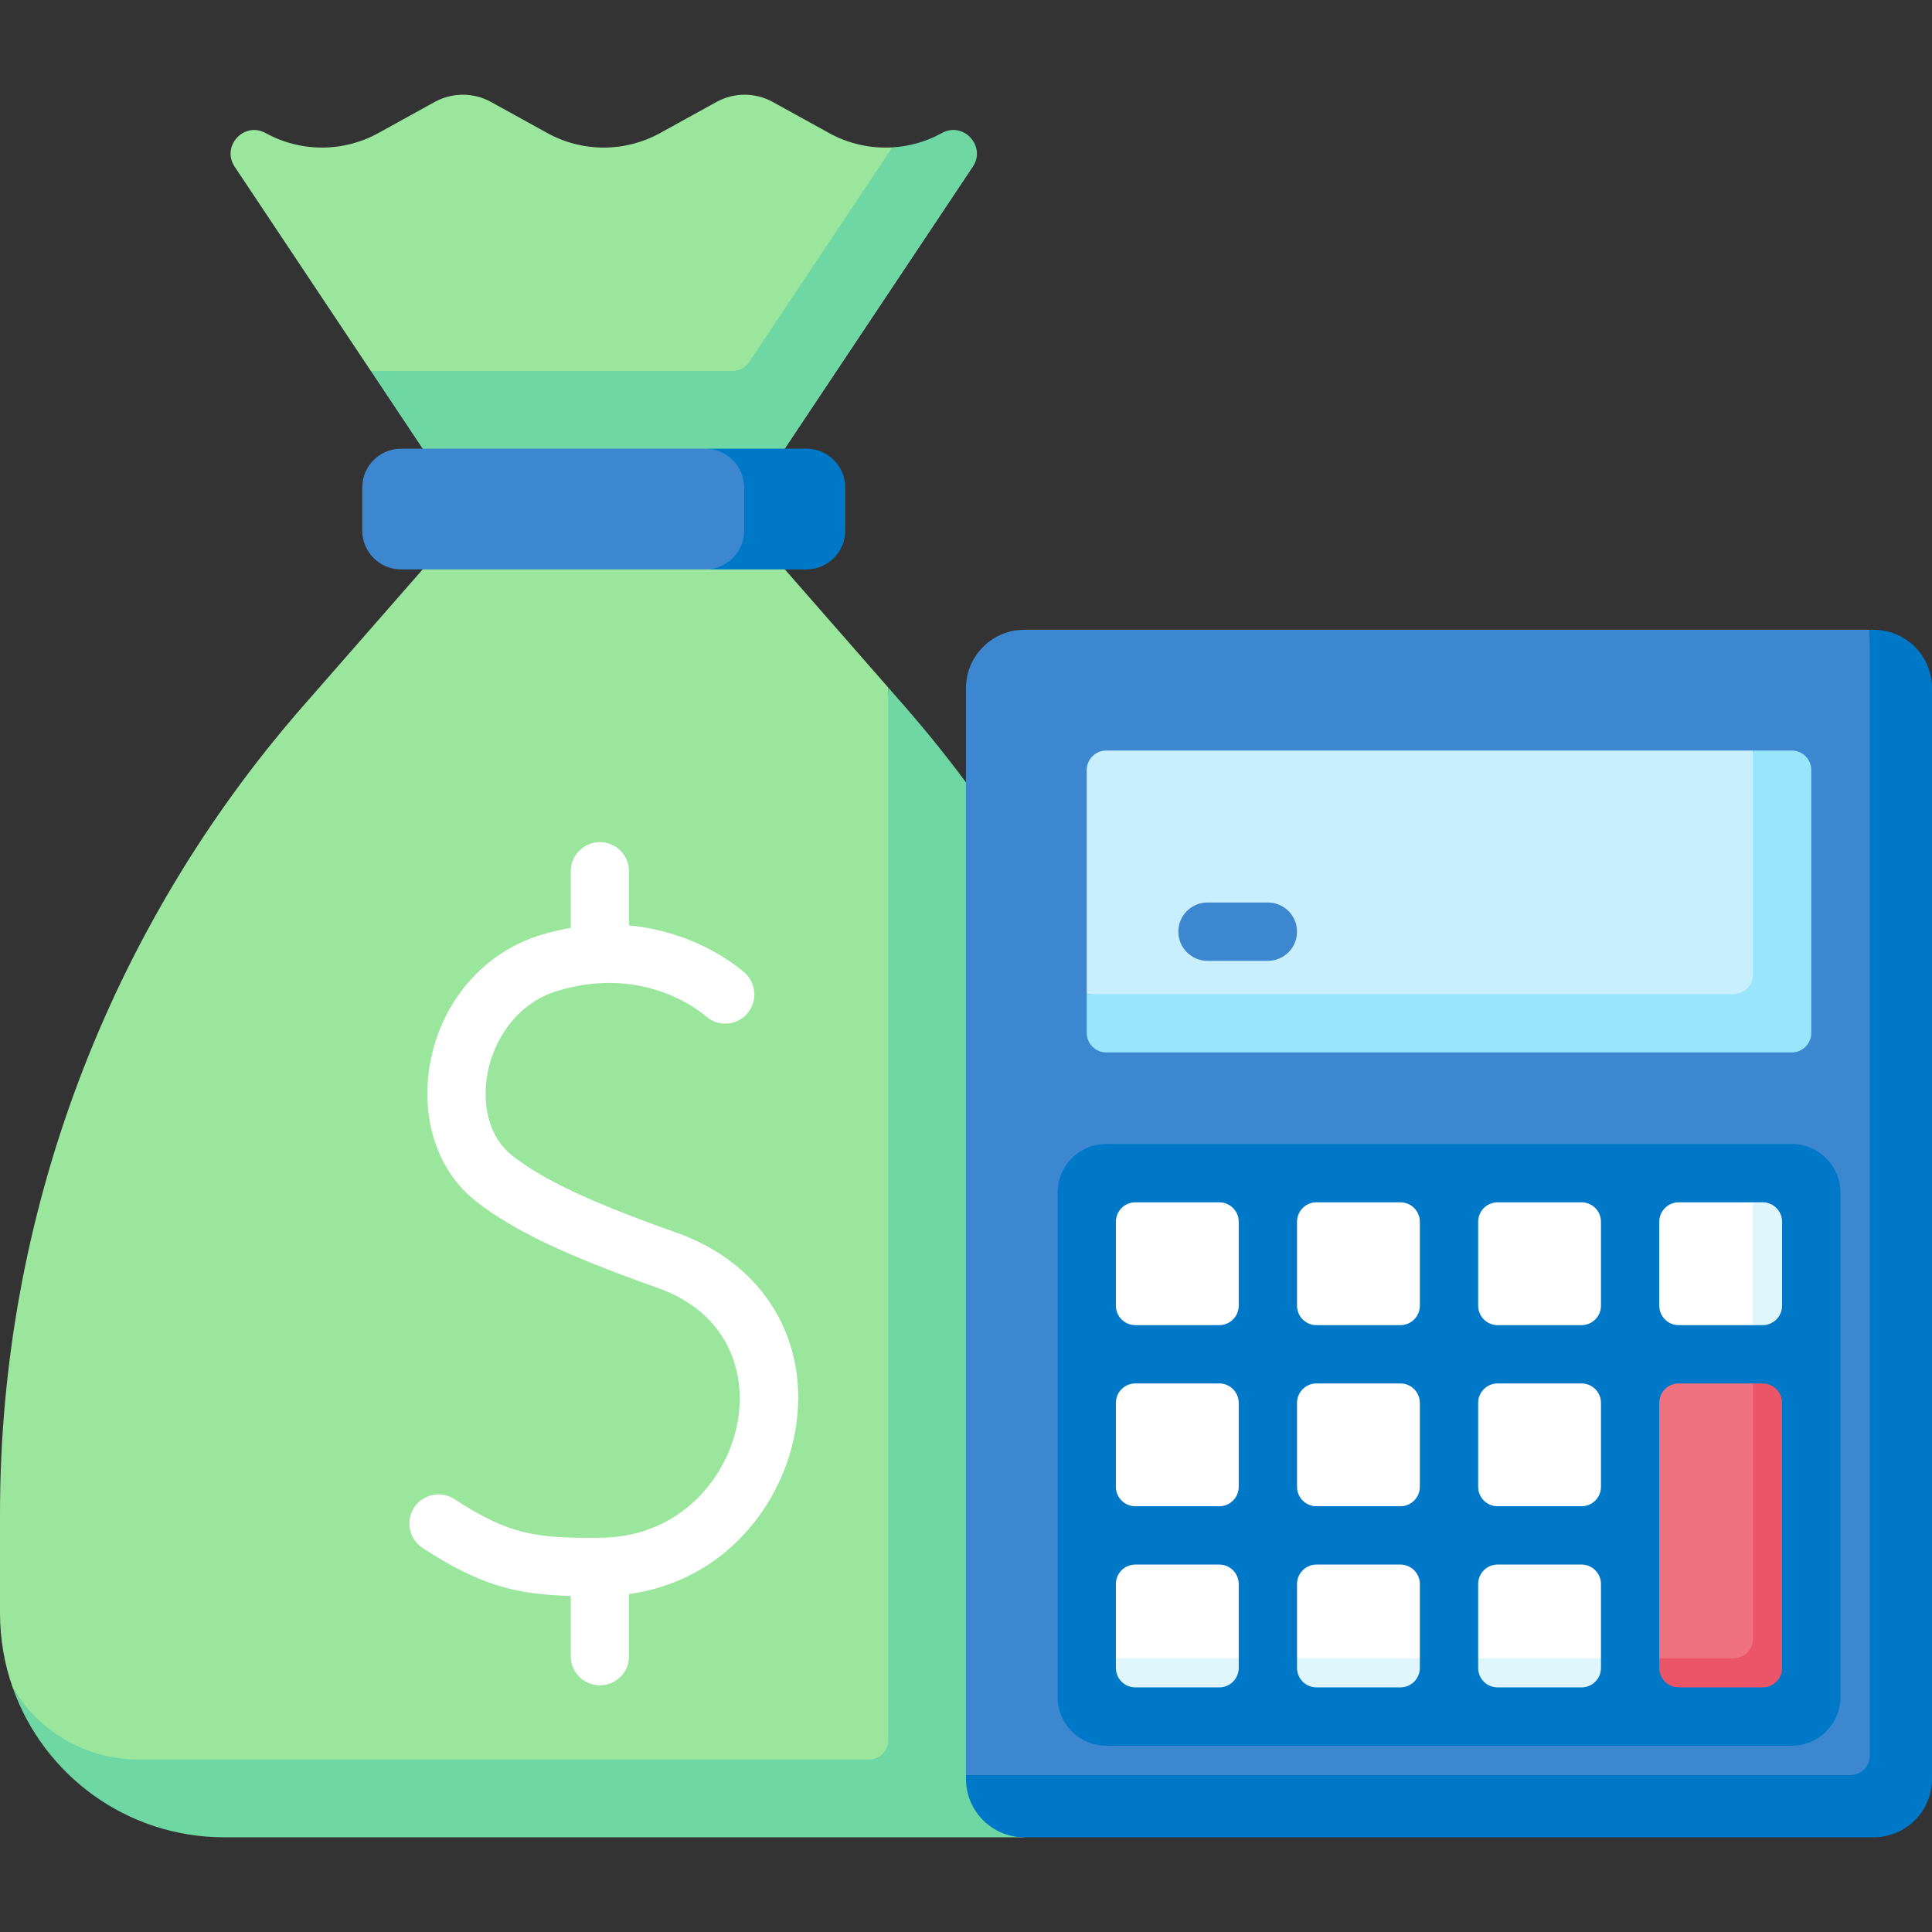
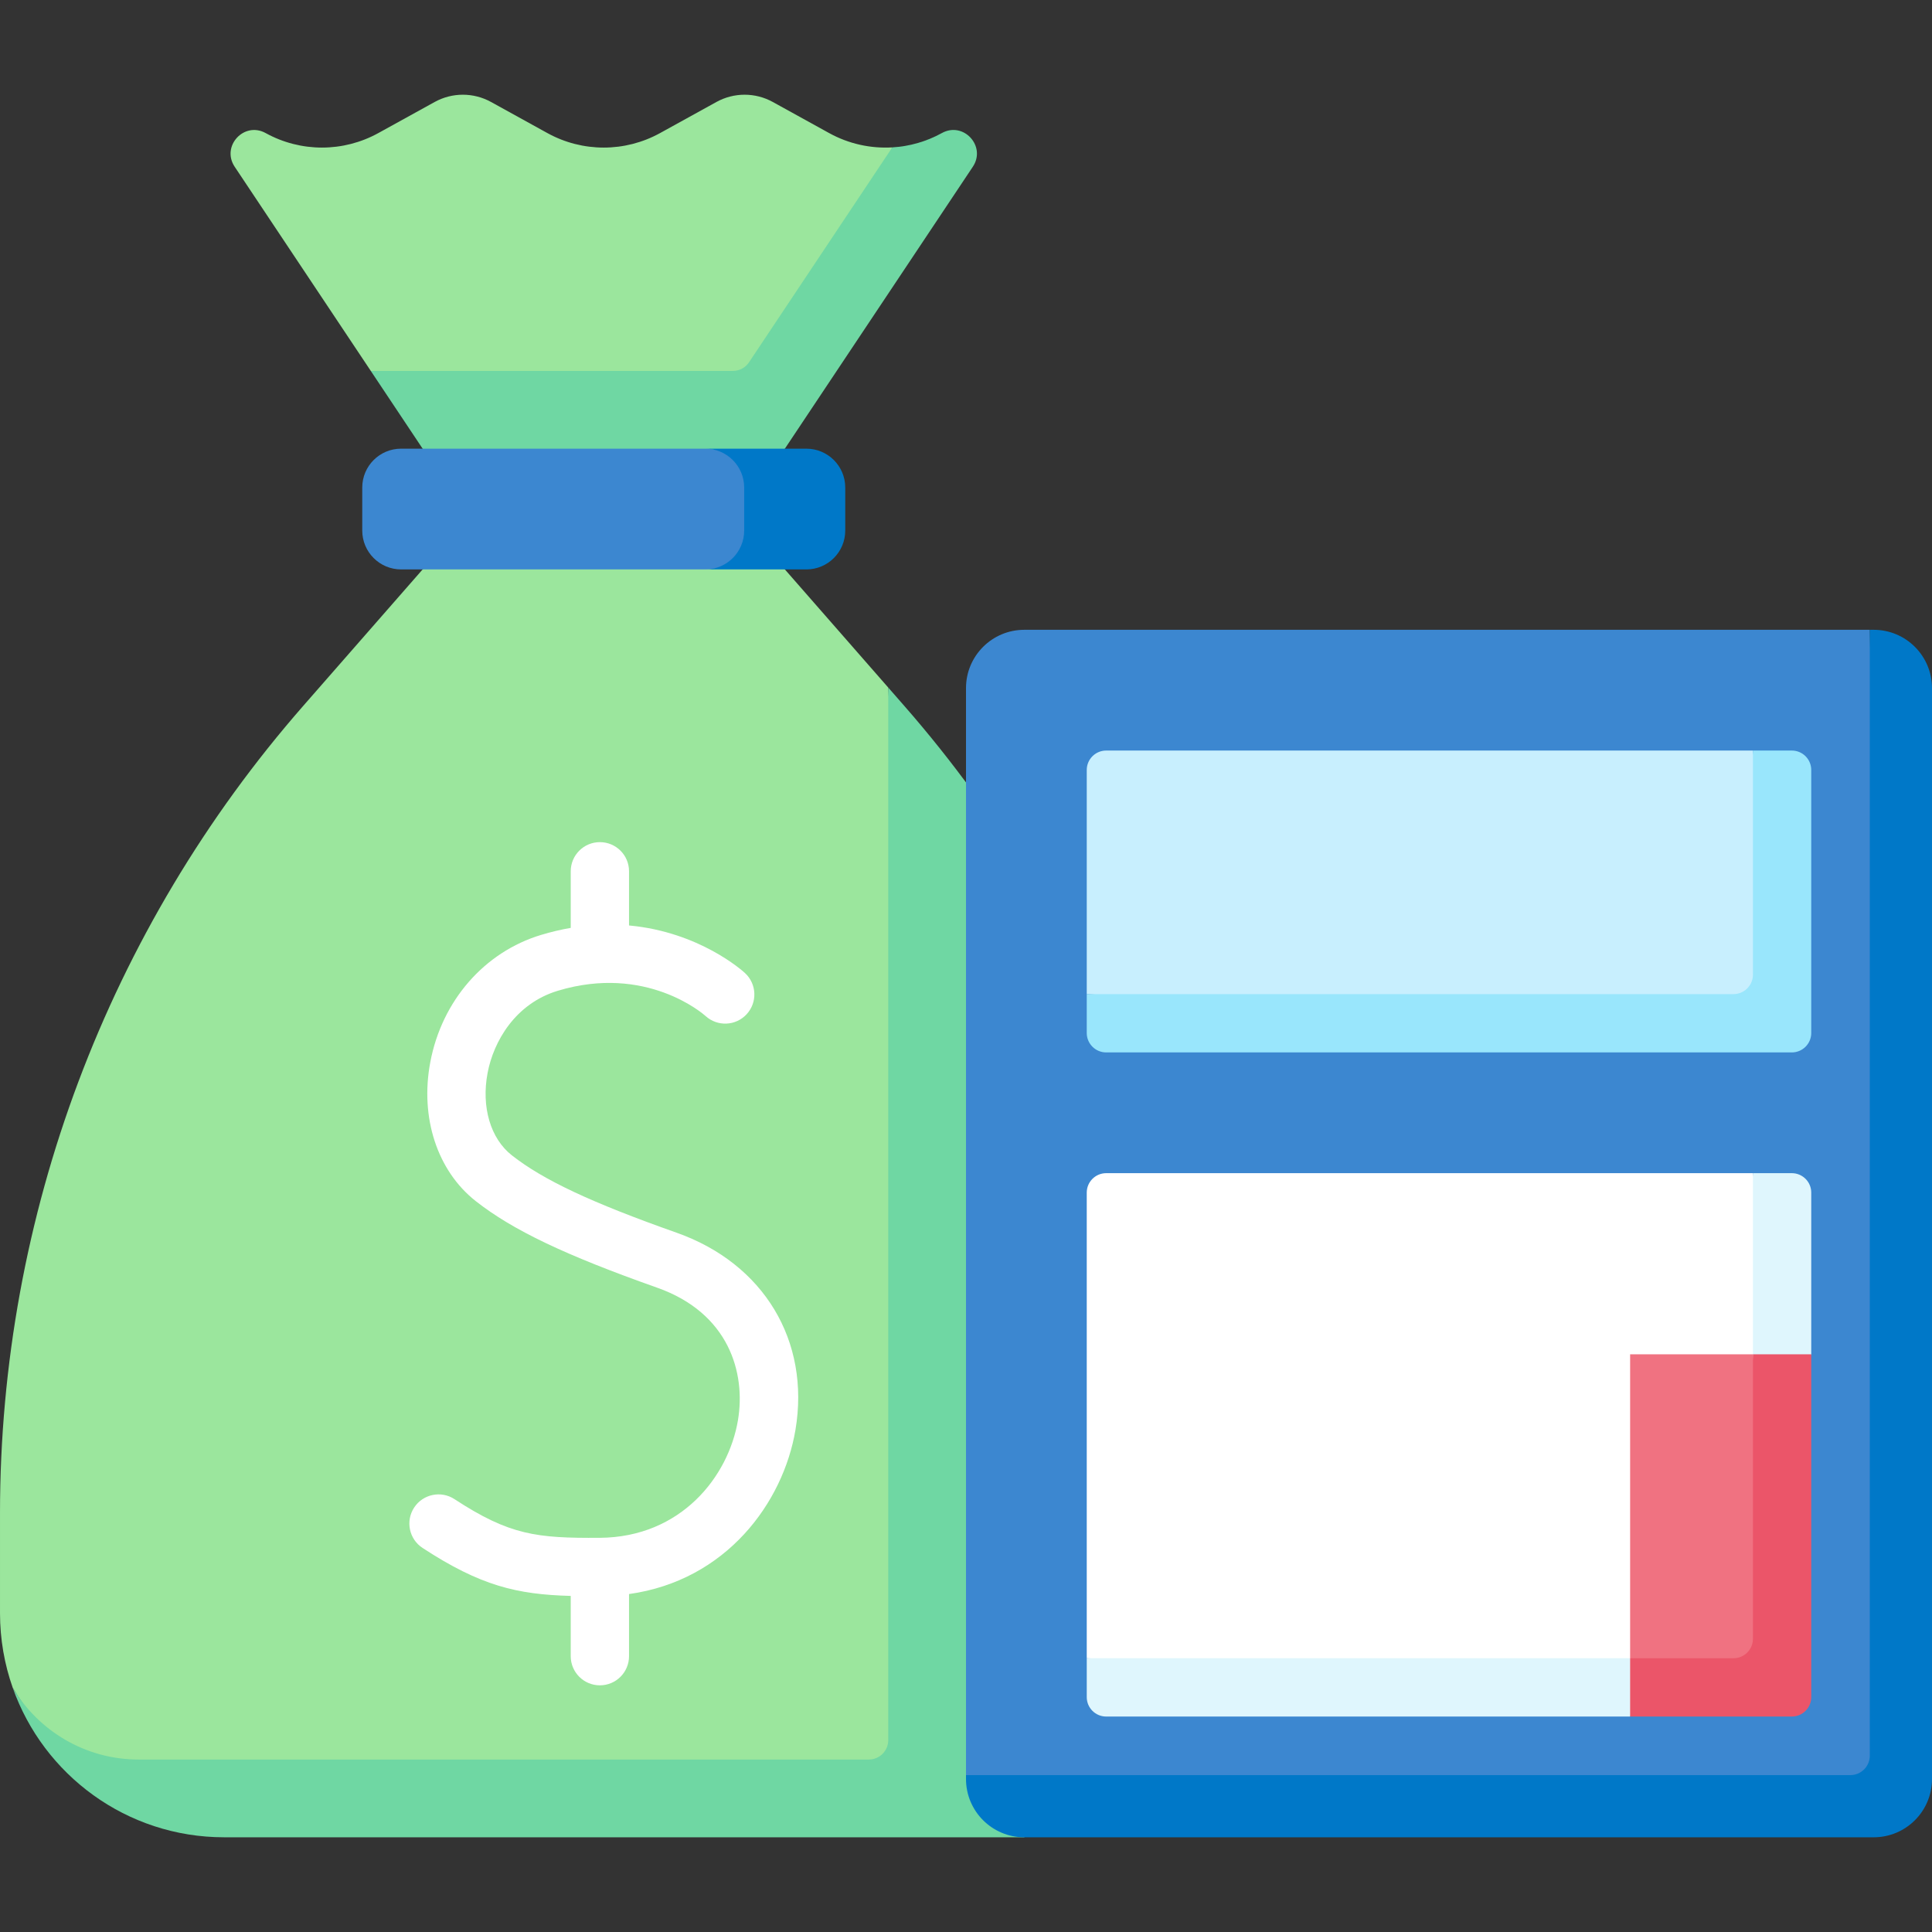
<svg xmlns="http://www.w3.org/2000/svg" id="Capa_1" enable-background="new 0 0 512 512" viewBox="0 0 512 512">
  <rect x="0" y="0" width="512" height="512" fill="#333333" stroke="none" />
  <g>
    <path d="m213.807 95.22 22.66-56.161c-5.736.335-11.545-.929-16.735-3.793l-14.938-8.243c-4.647-2.564-10.285-2.564-14.933.001l-14.932 8.241c-9.295 5.13-20.572 5.13-29.867 0l-14.933-8.241c-4.647-2.565-10.286-2.565-14.933 0l-14.931 8.24c-9.295 5.13-20.573 5.13-29.867 0-5.721-3.157-11.831 3.487-8.207 8.924l36.074 54.111 97.917 10.615c1.721-.001 16.669-12.261 17.625-13.694z" fill="#9be69d" />
    <path d="m249.606 35.259-.011.006c-4.104 2.265-8.594 3.528-13.129 3.793l-37.964 56.946c-.955 1.433-2.564 2.294-4.286 2.294h-95.952l13.736 20.604 46.758 30.905 49.242-30.905 49.812-74.718c3.624-5.437-2.486-12.082-8.206-8.925z" fill="#6fd7a3" />
    <path d="m39.512 476.596 211.014 3.404-15.13-297.788-27.396-31.31-46.311-30.905-49.689 30.905-31.599 36.113c-51.832 59.236-80.401 135.272-80.401 213.983v26.493c0 6.94 1.19 13.602 3.377 19.793 6.773 11.376 21.962 29.312 36.135 29.312z" fill="#9be69d" />
    <path d="m205.457 140.6v-11.396c0-5.69-12.854-10.302-18.543-10.302h-80.612c-5.69 0-10.302 4.612-10.302 10.302v11.396c0 5.69 4.612 10.302 10.302 10.302h80.612c5.689 0 18.543-4.613 18.543-10.302z" fill="#3c87d0" />
    <path d="m213.698 118.902h-26.785c5.69 0 10.302 4.612 10.302 10.302v11.396c0 5.69-4.612 10.302-10.302 10.302h26.785c5.689 0 10.302-4.612 10.302-10.302v-11.396c0-5.69-4.612-10.302-10.302-10.302z" fill="#0078c8" />
    <path d="m239.599 187.014-4.202-4.803v278.935c0 2.845-2.306 5.151-5.151 5.151h-193.5c-14.174 0-26.596-7.638-33.369-19.014 8.153 23.08 30.162 39.617 56.033 39.617h212.042l48.548-85.902c0-78.711-28.569-154.747-80.401-213.984z" fill="#6fd7a3" />
    <path d="m501.698 476.6-6.181-309.698h-224.064c-8.534 0-15.453 6.918-15.453 15.453v288.064z" fill="#3c87d0" />
    <path d="m496.547 166.902h-1.03v298.366c0 2.845-2.306 5.151-5.151 5.151h-234.366v1.03c0 8.534 6.918 15.453 15.453 15.453h225.095c8.534 0 15.453-6.918 15.453-15.453v-289.095c-.001-8.534-6.919-15.452-15.454-15.452z" fill="#0078c8" />
    <path d="m293.151 310.901c-2.845 0-5.151 2.306-5.151 5.151v123.396l153.834 7.726 35.671-49.887-12.957-86.386z" fill="#fff" />
    <path d="m288 449.751c0 2.845 2.306 5.151 5.151 5.151h138.849l7.726-15.453h-151.726z" fill="#dff6fd" />
    <path d="m480 316.052c0-2.845-2.306-5.151-5.151-5.151h-10.302v78.905l15.453-30.905z" fill="#dff6fd" />
    <path d="m471.943 259.952-7.396-61.05h-171.396c-2.845 0-5.151 2.306-5.151 5.151v59.396l175.131 10.089c2.845 0 8.812-10.742 8.812-13.586z" fill="#c8effe" />
    <path d="m474.849 198.902h-10.302v59.396c0 2.845-2.306 5.151-5.151 5.151h-171.396v10.302c0 2.845 2.306 5.151 5.151 5.151h181.698c2.845 0 5.151-2.306 5.151-5.151v-69.698c0-2.845-2.306-5.151-5.151-5.151z" fill="#99e6fc" />
    <path d="m471.943 433.634-7.396-74.732h-32.547v80.547l30.029 7.726c2.845 0 9.914-10.696 9.914-13.541z" fill="#f07281" />
    <path d="m464.547 358.901v75.396c0 2.845-2.306 5.151-5.151 5.151h-27.396v15.453h42.849c2.845 0 5.151-2.306 5.151-5.151v-90.849z" fill="#eb5569" />
-     <path d="m336 254.628h-16c-4.268 0-7.726-3.459-7.726-7.726s3.459-7.726 7.726-7.726h16c4.268 0 7.726 3.459 7.726 7.726s-3.458 7.726-7.726 7.726z" fill="#3c87d0" />
-     <path d="m474.849 303.175h-181.698c-7.101 0-12.877 5.777-12.877 12.877v133.698c0 7.101 5.777 12.877 12.877 12.877h181.698c7.101 0 12.877-5.777 12.877-12.877v-133.698c0-7.1-5.776-12.877-12.877-12.877zm-7.726 48h-22.245c-2.845 0-5.151-2.306-5.151-5.151v-22.245c0-2.845 2.306-5.151 5.151-5.151h22.245c2.845 0 5.151 2.306 5.151 5.151v22.245c0 2.845-2.307 5.151-5.151 5.151zm-166.246 15.453h22.245c2.845 0 5.151 2.306 5.151 5.151v22.245c0 2.845-2.306 5.151-5.151 5.151h-22.245c-2.845 0-5.151-2.306-5.151-5.151v-22.245c0-2.845 2.307-5.151 5.151-5.151zm48 0h22.245c2.845 0 5.151 2.306 5.151 5.151v22.245c0 2.845-2.306 5.151-5.151 5.151h-22.245c-2.845 0-5.151-2.306-5.151-5.151v-22.245c0-2.845 2.307-5.151 5.151-5.151zm-5.151-20.604v-22.245c0-2.845 2.306-5.151 5.151-5.151h22.245c2.845 0 5.151 2.306 5.151 5.151v22.245c0 2.845-2.306 5.151-5.151 5.151h-22.245c-2.844 0-5.151-2.306-5.151-5.151zm32.548 73.755v22.245c0 2.845-2.306 5.151-5.151 5.151h-22.245c-2.845 0-5.151-2.306-5.151-5.151v-22.245c0-2.845 2.306-5.151 5.151-5.151h22.245c2.844 0 5.151 2.306 5.151 5.151zm20.603-5.151h22.245c2.845 0 5.151 2.306 5.151 5.151v22.245c0 2.845-2.306 5.151-5.151 5.151h-22.245c-2.845 0-5.151-2.306-5.151-5.151v-22.245c0-2.845 2.307-5.151 5.151-5.151zm22.246-15.453h-22.245c-2.845 0-5.151-2.306-5.151-5.151v-22.245c0-2.845 2.306-5.151 5.151-5.151h22.245c2.845 0 5.151 2.306 5.151 5.151v22.245c0 2.845-2.307 5.151-5.151 5.151zm-27.397-53.151v-22.245c0-2.845 2.306-5.151 5.151-5.151h22.245c2.845 0 5.151 2.306 5.151 5.151v22.245c0 2.845-2.306 5.151-5.151 5.151h-22.245c-2.844 0-5.151-2.306-5.151-5.151zm-63.452-22.245v22.245c0 2.845-2.306 5.151-5.151 5.151h-22.245c-2.845 0-5.151-2.306-5.151-5.151v-22.245c0-2.845 2.306-5.151 5.151-5.151h22.245c2.844 0 5.151 2.306 5.151 5.151zm-27.397 90.849h22.245c2.845 0 5.151 2.306 5.151 5.151v22.245c0 2.845-2.306 5.151-5.151 5.151h-22.245c-2.845 0-5.151-2.306-5.151-5.151v-22.245c0-2.845 2.307-5.151 5.151-5.151zm138.849 27.396v-70.245c0-2.845 2.306-5.151 5.151-5.151h22.245c2.845 0 5.151 2.306 5.151 5.151v70.245c0 2.845-2.306 5.151-5.151 5.151h-22.245c-2.844 0-5.151-2.306-5.151-5.151z" fill="#0078c8" />
    <path d="m179.314 326.685c-22.65-8.007-35.3-13.948-43.661-20.506-5.67-4.447-8.137-12.814-6.437-21.836 1.562-8.29 7.281-18.368 18.644-21.791 23.338-7.028 38.406 6.064 39.123 6.703 3.137 2.86 8 2.653 10.883-.472 2.893-3.137 2.696-8.025-.441-10.918-.644-.594-12.077-10.895-30.724-12.607v-14.357c0-4.267-3.459-7.726-7.726-7.726s-7.726 3.459-7.726 7.726v14.999c-2.534.436-5.15 1.045-7.845 1.857-15.051 4.534-26.307 17.457-29.372 33.725-2.773 14.712 1.858 28.835 12.085 36.857 9.78 7.67 23.699 14.309 48.047 22.916 19.004 6.717 23.516 22.547 21.402 35.122-2.506 14.908-15.042 31.019-36.642 31.162-16.726.112-23.884-.702-38.48-10.249-3.571-2.337-8.359-1.335-10.695 2.236s-1.335 8.359 2.236 10.695c15.312 10.017 24.968 12.331 39.264 12.714v15.967c0 4.267 3.459 7.726 7.726 7.726s7.726-3.459 7.726-7.726v-16.46c25.821-3.604 40.869-24.262 44.103-43.503 3.964-23.58-8.397-44.091-31.49-52.254z" fill="#fff" />
  </g>
  <g />
  <g />
  <g />
  <g />
  <g />
  <g />
  <g />
  <g />
  <g />
  <g />
  <g />
  <g />
  <g />
  <g />
  <g />
</svg>